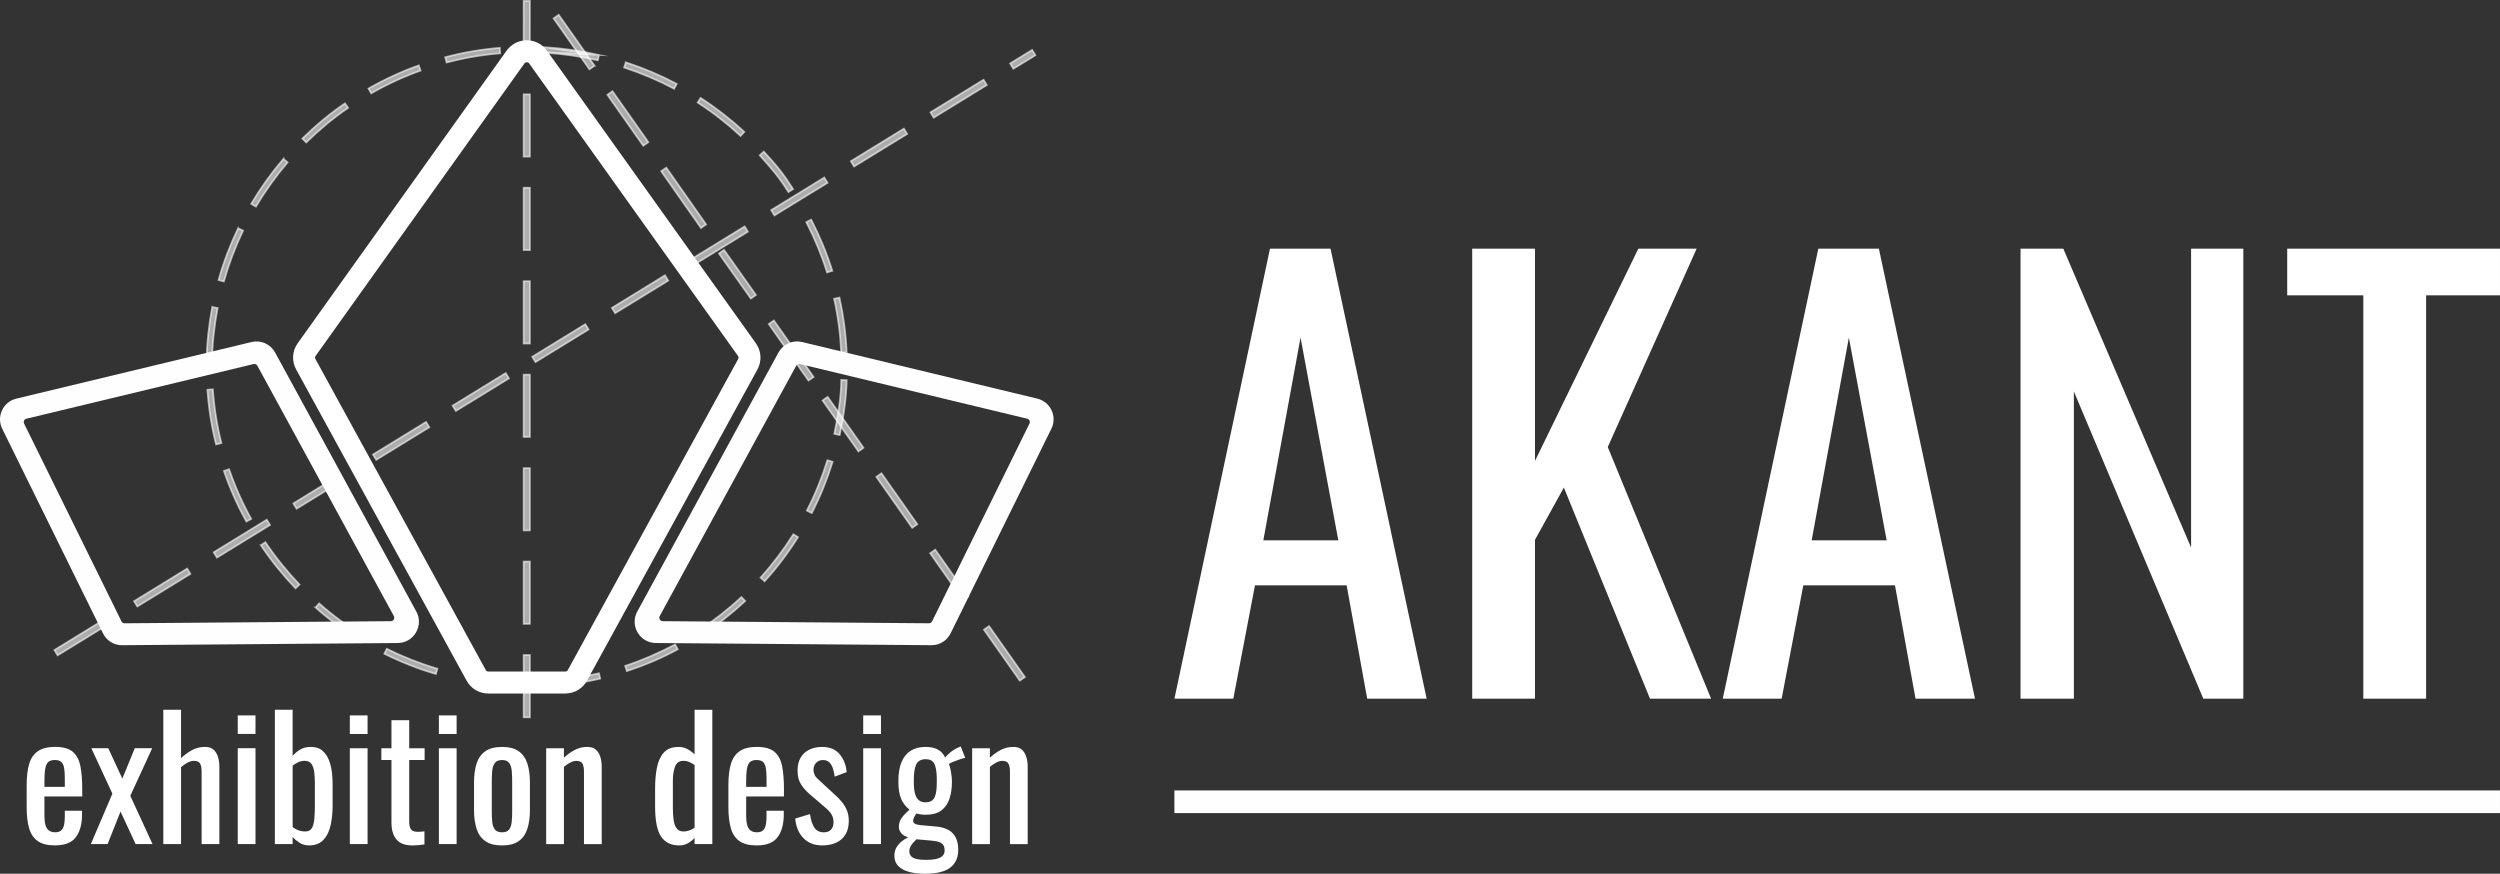
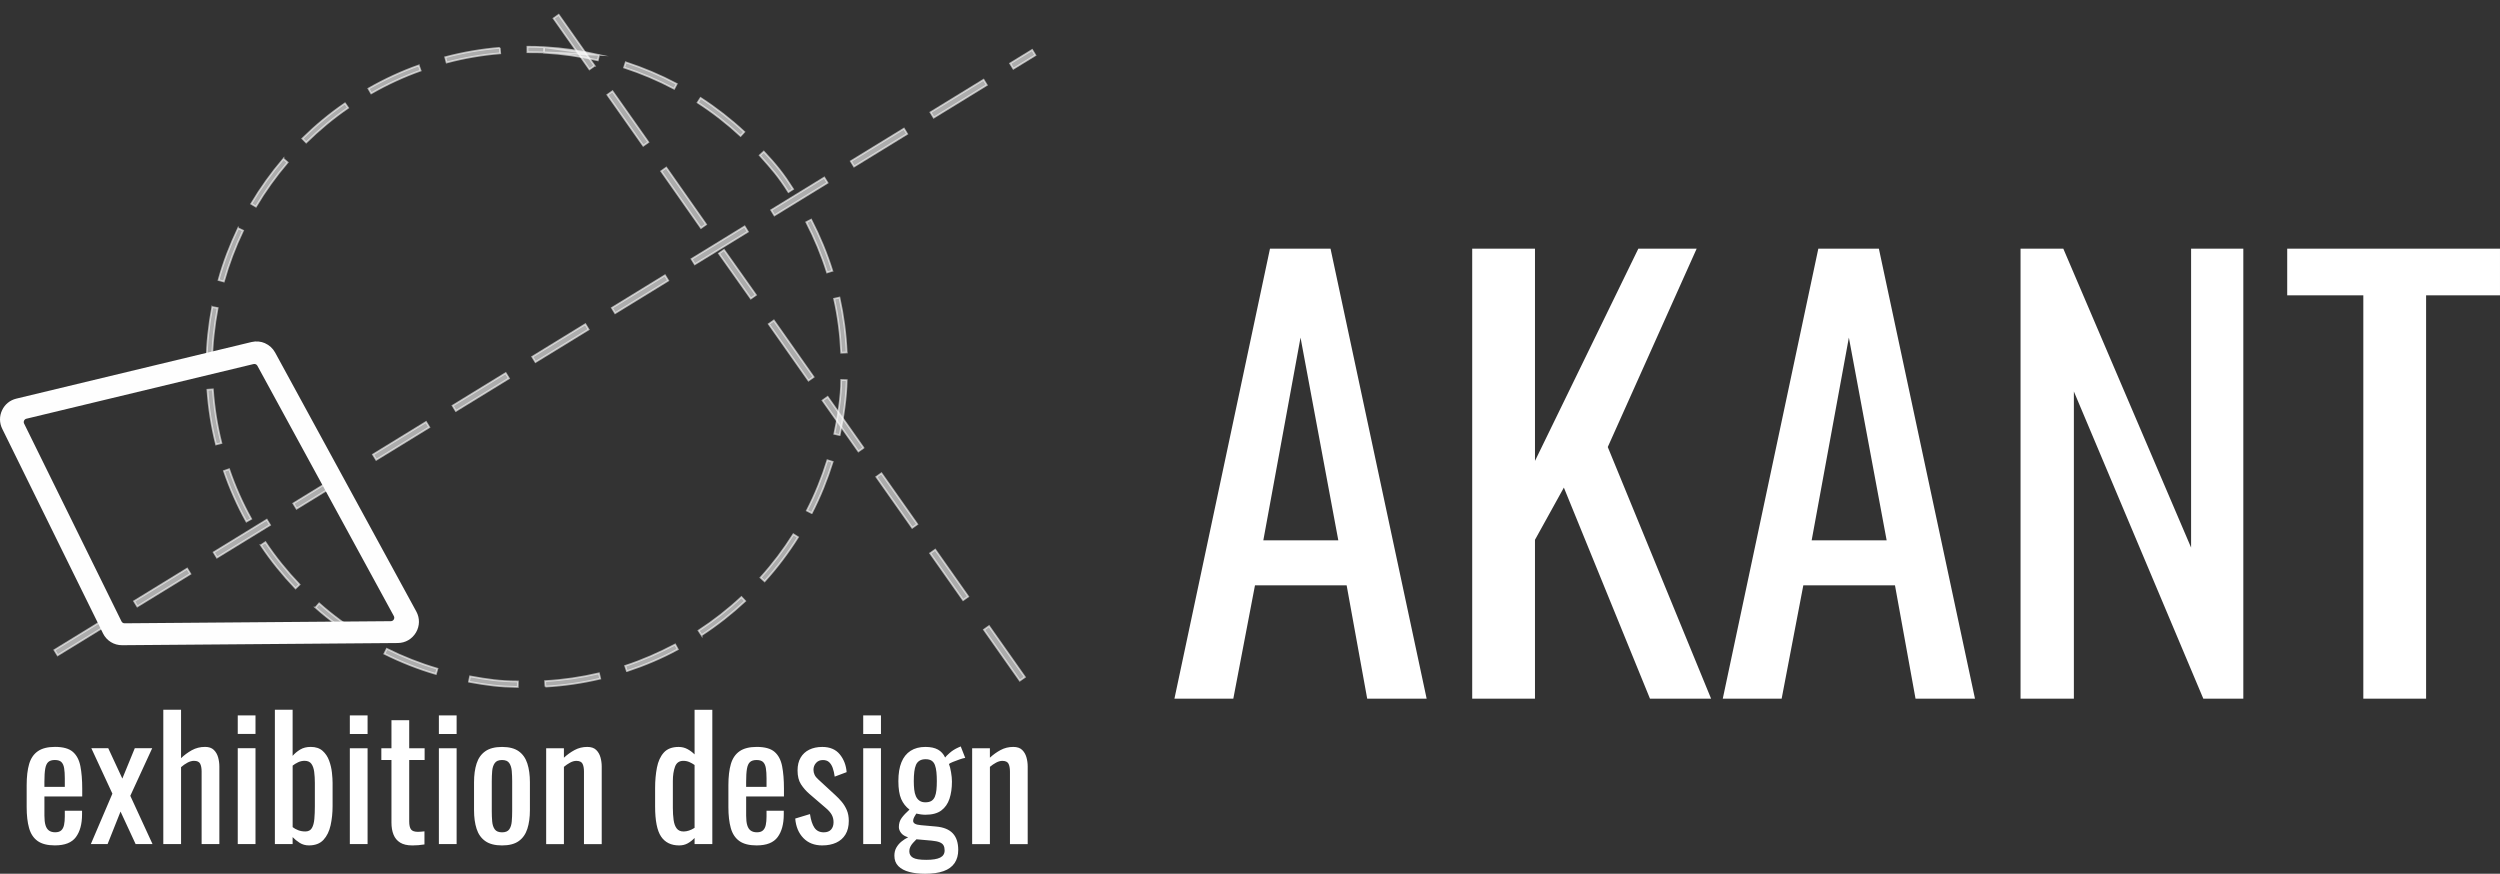
<svg xmlns="http://www.w3.org/2000/svg" xml:space="preserve" width="60.698mm" height="21.214mm" version="1.1" style="shape-rendering:geometricPrecision; text-rendering:geometricPrecision; image-rendering:optimizeQuality; fill-rule:evenodd; clip-rule:evenodd" viewBox="0 0 2449.62 856.14">
  <rect x="0" y="0" width="2449.62" height="856.14" fill="#333333" stroke="none" />
  <defs>
    <style type="text/css">
   
    .str0 {stroke:white;stroke-width:1.71;stroke-miterlimit:22.926;stroke-opacity:0.6}
    .fil4 {fill:#FEFEFE}
    .fil3 {fill:#FEFEFE;fill-rule:nonzero}
    .fil2 {fill:white;fill-rule:nonzero}
    .fil1 {fill:#FEFEFE;fill-rule:nonzero;fill-opacity:0.6}
    .fil0 {fill:white;fill-rule:nonzero;fill-opacity:0.6}
   
  </style>
  </defs>
  <g id="Слой_x0020_1">
    <g id="_2496039767296">
-       <path class="fil0 str0" d="M586.97 53.82c-17.92,-4.04 -35.36,-6.52 -53.7,-7.58l-0.29 5.38c18.03,1.04 35.18,3.47 52.79,7.45l1.2 -5.25 -53.7 -7.58c-5.49,-0.29 -10.99,-0.47 -16.48,-0.47l0.01 5.39c23.14,-0.11 47.22,1.72 70.17,2.66zm-97.29 -6.96c-17.93,1.47 -36.07,4.58 -53.46,9.19l1.38 5.21c17.1,-4.53 34.9,-7.59 52.53,-9.03l-0.45 -5.36zm-79.38 17.24c-16.79,5.9 -33.84,13.85 -49.28,22.69l2.69 4.67c15.1,-8.68 31.98,-16.51 48.41,-22.29l-1.82 -5.06zm-72.25 37.13c-14.77,10.09 -29.07,22 -41.81,34.55l3.78 3.83c12.62,-12.37 26.51,-23.98 41.1,-33.95l-3.07 -4.43zm-60.35 54.39c-11.87,13.95 -22.2,28.35 -31.58,44.08l4.63 2.74c9.23,-15.46 19.38,-29.62 31.06,-43.34l-4.11 -3.48zm-44.41 68.02c-7.75,16.29 -14.36,33.34 -19.15,50.75l5.19 1.43c4.92,-17.35 11.08,-33.59 18.83,-49.87l-4.87 -2.3zm-25.35 77.18c-3.25,17.46 -5.4,36.2 -5.47,53.96l5.38 0.06c-0.06,-17.15 2.24,-36.18 5.38,-53.05l-5.29 -0.97zm-4.73 81.08c1.22,17.83 4.08,36.24 8.49,53.57l5.22 -1.32c-4.31,-17.14 -7.13,-35.02 -8.34,-52.65l-5.37 0.39zm16.19 79.6c5.79,16.94 13.31,33.94 22.04,49.57l4.7 -2.63c-8.56,-15.28 -15.98,-32.12 -21.65,-48.7l-5.09 1.76zm36.18 72.73c9.98,14.99 21.57,29.24 34,42.27l3.88 -3.74c-12.2,-12.75 -23.63,-26.85 -33.41,-41.54l-4.46 3.01zm53.59 61.04c13.34,11.93 28.43,22.81 43.67,32.17l2.8 -4.6c-14.96,-9.17 -29.83,-19.93 -42.92,-31.62l-3.55 4.05zm67.42 45.3c16.02,7.97 33.31,14.86 50.5,19.83l1.5 -5.17c-17.04,-5.02 -33.69,-11.57 -49.6,-19.48l-2.4 4.82zm82.9 27.45c18.07,3.26 29.4,4.79 47.83,5.09l0.12 -5.38c-17.68,-0.1 -29.53,-1.85 -46.88,-4.99l-1.07 5.28zm74.96 4.71c17.89,-0.97 36.25,-3.63 53.68,-7.78l-1.26 -5.23c-17.2,4.06 -35.11,6.68 -52.75,7.64l0.33 5.38zm79.81 -15.14c16.72,-5.49 34.44,-12.88 49.85,-21.38l-2.57 -4.73c-16.07,8.39 -31.74,15.34 -48.99,21l1.7 5.11zm73.2 -35.22c15.17,-9.9 29.46,-21.09 42.71,-33.44l-3.69 -3.92c-12.96,12.12 -27.12,23.17 -41.98,32.87l2.96 4.5zm61.74 -52.79c12.11,-13.36 23.14,-27.98 32.74,-43.25l-4.57 -2.85c-9.39,14.97 -20.31,29.4 -32.17,42.5l4 3.6zm46.18 -66.83c8.33,-16.15 15.05,-32.88 20.5,-50.22l-5.15 -1.59c-5.31,17 -11.97,33.52 -20.14,49.36l4.79 2.45zm27.39 -76.47c3.62,-16.85 6.55,-36.6 6.87,-53.82l-5.38 -0.19c0.12,15.61 -3.45,37.47 -6.76,52.87l5.26 1.14zm6.84 -80.95c-0.77,-18.05 -3.17,-36.14 -7.07,-53.78l-5.26 1.19c3.88,17.17 6.19,35.26 6.95,52.85l5.38 -0.25zm-14.08 -80.01c-5.43,-17.33 -12.4,-33.98 -20.71,-50.12l-4.78 2.48c8.18,15.88 15.02,32.23 20.36,49.27l5.13 -1.63zm-38.42 -80.04c-9.34,-14.75 -16.78,-24.02 -28.72,-36.75l-3.97 3.64c12.02,13.41 18.51,20.79 28.16,36.01l4.53 -2.9zm-47.82 -56.04c-13.27,-12.32 -27.62,-23.46 -42.81,-33.3l-2.91 4.53c14.9,9.62 29.08,20.67 42.08,32.73l3.64 -3.96zm-66.21 -47.06c-16.24,-8.57 -32.5,-15.4 -49.94,-21.16l-1.65 5.12c17.1,5.62 33.17,12.39 49.08,20.8l2.51 -4.76z" />
-       <path class="fil0 str0" d="M519.15 59.37l-6.1 0 0.07 -58.52 6.11 0 -0.07 58.52zm0.07 643.49l-6.11 0 0 -61.04 6.11 0 0 61.04zm0 -91.57l-6.11 0 0 -61.04 6.11 0 0 61.04zm0 -91.57l-6.11 0 0 -61.04 6.11 0 0 61.04zm0 -91.57l-6.11 0 0 -61.04 6.11 0 0 61.04zm0 -91.57l-6.11 0 0 -61.04 6.11 0 0 61.04zm0 -91.56l-6.11 0 0 -61.04 6.11 0 0 61.04zm0 -91.57l-6.11 0 0 -61.04 6.11 0 0 61.04z" />
+       <path class="fil0 str0" d="M586.97 53.82c-17.92,-4.04 -35.36,-6.52 -53.7,-7.58l-0.29 5.38c18.03,1.04 35.18,3.47 52.79,7.45l1.2 -5.25 -53.7 -7.58c-5.49,-0.29 -10.99,-0.47 -16.48,-0.47l0.01 5.39c23.14,-0.11 47.22,1.72 70.17,2.66zm-97.29 -6.96c-17.93,1.47 -36.07,4.58 -53.46,9.19l1.38 5.21c17.1,-4.53 34.9,-7.59 52.53,-9.03l-0.45 -5.36m-79.38 17.24c-16.79,5.9 -33.84,13.85 -49.28,22.69l2.69 4.67c15.1,-8.68 31.98,-16.51 48.41,-22.29l-1.82 -5.06zm-72.25 37.13c-14.77,10.09 -29.07,22 -41.81,34.55l3.78 3.83c12.62,-12.37 26.51,-23.98 41.1,-33.95l-3.07 -4.43zm-60.35 54.39c-11.87,13.95 -22.2,28.35 -31.58,44.08l4.63 2.74c9.23,-15.46 19.38,-29.62 31.06,-43.34l-4.11 -3.48zm-44.41 68.02c-7.75,16.29 -14.36,33.34 -19.15,50.75l5.19 1.43c4.92,-17.35 11.08,-33.59 18.83,-49.87l-4.87 -2.3zm-25.35 77.18c-3.25,17.46 -5.4,36.2 -5.47,53.96l5.38 0.06c-0.06,-17.15 2.24,-36.18 5.38,-53.05l-5.29 -0.97zm-4.73 81.08c1.22,17.83 4.08,36.24 8.49,53.57l5.22 -1.32c-4.31,-17.14 -7.13,-35.02 -8.34,-52.65l-5.37 0.39zm16.19 79.6c5.79,16.94 13.31,33.94 22.04,49.57l4.7 -2.63c-8.56,-15.28 -15.98,-32.12 -21.65,-48.7l-5.09 1.76zm36.18 72.73c9.98,14.99 21.57,29.24 34,42.27l3.88 -3.74c-12.2,-12.75 -23.63,-26.85 -33.41,-41.54l-4.46 3.01zm53.59 61.04c13.34,11.93 28.43,22.81 43.67,32.17l2.8 -4.6c-14.96,-9.17 -29.83,-19.93 -42.92,-31.62l-3.55 4.05zm67.42 45.3c16.02,7.97 33.31,14.86 50.5,19.83l1.5 -5.17c-17.04,-5.02 -33.69,-11.57 -49.6,-19.48l-2.4 4.82zm82.9 27.45c18.07,3.26 29.4,4.79 47.83,5.09l0.12 -5.38c-17.68,-0.1 -29.53,-1.85 -46.88,-4.99l-1.07 5.28zm74.96 4.71c17.89,-0.97 36.25,-3.63 53.68,-7.78l-1.26 -5.23c-17.2,4.06 -35.11,6.68 -52.75,7.64l0.33 5.38zm79.81 -15.14c16.72,-5.49 34.44,-12.88 49.85,-21.38l-2.57 -4.73c-16.07,8.39 -31.74,15.34 -48.99,21l1.7 5.11zm73.2 -35.22c15.17,-9.9 29.46,-21.09 42.71,-33.44l-3.69 -3.92c-12.96,12.12 -27.12,23.17 -41.98,32.87l2.96 4.5zm61.74 -52.79c12.11,-13.36 23.14,-27.98 32.74,-43.25l-4.57 -2.85c-9.39,14.97 -20.31,29.4 -32.17,42.5l4 3.6zm46.18 -66.83c8.33,-16.15 15.05,-32.88 20.5,-50.22l-5.15 -1.59c-5.31,17 -11.97,33.52 -20.14,49.36l4.79 2.45zm27.39 -76.47c3.62,-16.85 6.55,-36.6 6.87,-53.82l-5.38 -0.19c0.12,15.61 -3.45,37.47 -6.76,52.87l5.26 1.14zm6.84 -80.95c-0.77,-18.05 -3.17,-36.14 -7.07,-53.78l-5.26 1.19c3.88,17.17 6.19,35.26 6.95,52.85l5.38 -0.25zm-14.08 -80.01c-5.43,-17.33 -12.4,-33.98 -20.71,-50.12l-4.78 2.48c8.18,15.88 15.02,32.23 20.36,49.27l5.13 -1.63zm-38.42 -80.04c-9.34,-14.75 -16.78,-24.02 -28.72,-36.75l-3.97 3.64c12.02,13.41 18.51,20.79 28.16,36.01l4.53 -2.9zm-47.82 -56.04c-13.27,-12.32 -27.62,-23.46 -42.81,-33.3l-2.91 4.53c14.9,9.62 29.08,20.67 42.08,32.73l3.64 -3.96zm-66.21 -47.06c-16.24,-8.57 -32.5,-15.4 -49.94,-21.16l-1.65 5.12c17.1,5.62 33.17,12.39 49.08,20.8l2.51 -4.76z" />
      <path class="fil0 str0" d="M105.31 605.01l3.19 5.2 -52.02 31.93 -3.19 -5.2 52.02 -31.93zm906.04 -556.09l-21.6 13.25 3.19 5.2 21.6 -13.25 -3.19 -5.2zm-47.61 29.22l3.19 5.2 -52.02 31.93 -3.19 -5.2 52.02 -31.93zm-78.04 47.9l3.19 5.2 -52.03 31.93 -3.19 -5.2 52.03 -31.93zm-78.04 47.9l3.19 5.2 -52.03 31.93 -3.19 -5.2 52.03 -31.93zm-78.04 47.9l3.19 5.2 -52.02 31.93 -3.2 -5.2 52.03 -31.93zm-78.04 47.9l3.19 5.2 -52.03 31.93 -3.19 -5.2 52.03 -31.93zm-78.04 47.9l3.19 5.2 -52.03 31.93 -3.19 -5.2 52.03 -31.93zm-78.04 47.9l3.19 5.2 -52.03 31.93 -3.19 -5.2 52.03 -31.93zm-78.04 47.9l3.19 5.2 -52.02 31.93 -3.19 -5.2 52.02 -31.93zm-85 52.17l3.19 5.2 -45.05 27.66 -3.19 -5.2 45.05 -27.66zm-71.06 43.62l3.19 5.2 -52.02 31.93 -3.19 -5.2 52.02 -31.93zm-78.03 47.9l3.19 5.2 -52.02 31.93 -3.19 -5.2 52.02 -31.93z" />
      <path class="fil1 str0" d="M582.57 64.41l-4.99 3.52 -35.14 -49.91 5 -3.52 35.14 49.91zm421.68 598.99l-4.99 3.52 -35.14 -49.92 4.99 -3.52 35.14 49.92zm-55.55 -78.91l-4.99 3.52 -32.31 -45.89 4.99 -3.52 32.31 45.89zm-49.88 -70.84l-4.99 3.52 -35.14 -49.91 4.99 -3.52 35.14 49.91zm-52.71 -74.87l-4.99 3.52 -35.14 -49.92 4.99 -3.52 35.14 49.91zm-48.91 -69.4l-5 3.52 -38.94 -55.39 5 -3.52 38.94 55.39zm-56.51 -80.35l-4.99 3.52 -31.26 -44.19 4.99 -3.52 31.26 44.19zm-48.83 -69.15l-5 3.52 -39.01 -55.64 5 -3.52 39.01 55.64zm-56.58 -80.59l-4.99 3.52 -35.14 -49.91 4.99 -3.52 35.14 49.91z" />
-       <path class="fil2" d="M536.01 49.75l204.57 286.52c2.75,3.86 4.28,8.22 4.54,12.7 0.26,4.48 -0.73,9.01 -3.01,13.16l-166.91 304.72c-2.17,3.96 -5.24,7.11 -8.94,9.31 -3.71,2.19 -7.95,3.37 -12.44,3.37l-75.31 0c-4.5,0 -8.74,-1.18 -12.44,-3.37 -3.68,-2.18 -6.76,-5.36 -8.94,-9.35l-166.9 -304.69c-2.3,-4.15 -3.29,-8.67 -3.03,-13.16 0.26,-4.48 1.79,-8.84 4.54,-12.7l204.57 -286.52c2.32,-3.24 5.26,-5.79 8.68,-7.55 3.42,-1.78 7.2,-2.71 11.17,-2.71 3.94,0 7.7,0.93 11.13,2.69l0.04 0c3.39,1.74 6.32,4.29 8.66,7.57zm187.08 298.96l-204.57 -286.52c-0.3,-0.42 -0.64,-0.73 -1,-0.92 -0.31,-0.17 -0.76,-0.25 -1.34,-0.25 -0.57,0 -1.03,0.08 -1.34,0.25l-0.04 0c-0.32,0.17 -0.65,0.48 -0.97,0.92l-204.57 286.52c-0.36,0.5 -0.56,1.03 -0.59,1.52 -0.03,0.48 0.11,1.02 0.4,1.55l166.92 304.77c0.27,0.49 0.62,0.87 1.03,1.11 0.38,0.22 0.89,0.34 1.51,0.34l75.31 0c0.62,0 1.14,-0.13 1.51,-0.34 0.38,-0.23 0.74,-0.62 1.03,-1.15l166.91 -304.73c0.29,-0.54 0.43,-1.08 0.4,-1.55 -0.02,-0.49 -0.23,-1.01 -0.59,-1.52z" />
      <path class="fil3" d="M23.63 415.07l95.41 193.77c0.59,1.19 1.74,1.9 3.07,1.89l260.85 -2.07c1.23,-0.01 2.28,-0.61 2.89,-1.67 0.63,-1.06 0.64,-2.26 0.06,-3.34l-133.71 -245.26c-0.74,-1.36 -2.26,-2.03 -3.77,-1.67l-222.55 53.56c-1.04,0.25 -1.82,0.89 -2.28,1.86 -0.45,0.96 -0.44,1.98 0.03,2.94zm77.26 205.48l-98.71 -200.43c-1.42,-2.88 -2.15,-5.94 -2.18,-9.05 -0.03,-3.08 0.64,-6.12 2.01,-9.04 1.37,-2.94 3.3,-5.41 5.7,-7.37 2.38,-1.94 5.19,-3.32 8.35,-4.08l230.35 -55.43c4.62,-1.11 9.27,-0.64 13.31,1.15l0 0.04c4.11,1.82 7.61,4.95 9.88,9.12l138.33 253.74c1.78,3.26 2.64,6.78 2.57,10.32 -0.06,3.55 -1.03,7.04 -2.91,10.24 -1.88,3.19 -4.46,5.74 -7.54,7.53 -3.05,1.79 -6.57,2.74 -10.3,2.78l-270.03 2.14c-4.03,0.03 -7.83,-1.06 -11.11,-3.08 -3.26,-2.01 -5.94,-4.94 -7.73,-8.57z" />
-       <path class="fil3" d="M1030.17 420.11l-98.69 200.44c-1.81,3.63 -4.49,6.55 -7.75,8.56 -3.27,2.02 -7.08,3.11 -11.11,3.08l-270.02 -2.14c-3.74,-0.03 -7.25,-0.99 -10.31,-2.76 -3.07,-1.8 -5.65,-4.36 -7.52,-7.55 -1.88,-3.2 -2.86,-6.69 -2.91,-10.24 -0.06,-3.54 0.8,-7.06 2.58,-10.32l138.33 -253.74c2.27,-4.16 5.77,-7.29 9.88,-9.12l0 -0.04c4.05,-1.79 8.69,-2.26 13.32,-1.15l230.35 55.43c3.16,0.76 5.97,2.14 8.35,4.08 2.39,1.95 4.32,4.43 5.69,7.37 1.36,2.91 2.03,5.96 2.01,9.04 -0.02,3.12 -0.75,6.17 -2.18,9.05zm-116.86 188.72l95.41 -193.77c0.47,-0.96 0.48,-1.97 0.03,-2.94 -0.45,-0.96 -1.24,-1.61 -2.28,-1.86l-222.56 -53.56c-1.51,-0.36 -3.03,0.31 -3.77,1.67l-133.71 245.26c-0.59,1.08 -0.57,2.28 0.06,3.34 0.62,1.06 1.67,1.66 2.9,1.67l260.85 2.07c1.33,0.01 2.48,-0.7 3.07,-1.89z" />
-       <rect class="fil4" x="1150.74" y="774.5" width="1298.86" height="22.21" />
      <path class="fil2" d="M1150.76 684.61l93.63 -440.93 59.33 0 94.18 440.93 -58.25 0 -20.14 -111.05 -89.82 0 -21.23 111.05 -57.7 0zm87.1 -155.14l73.49 0 -37.02 -198.69 -36.47 198.69zm204.68 155.14l0 -440.93 61.51 0 0 207.95 101.26 -207.95 57.15 0 -87.09 194.34 101.25 246.59 -59.88 0 -84.38 -206.85 -28.31 51.17 0 155.69 -61.51 0zm245.51 0l93.63 -440.93 59.34 0 94.17 440.93 -58.25 0 -20.14 -111.05 -89.82 0 -21.23 111.05 -57.7 0zm87.1 -155.14l73.49 0 -37.02 -198.69 -36.47 198.69zm204.68 155.14l0 -440.93 41.91 0 125.2 292.87 0 -292.87 51.17 0 0 440.93 -39.19 0 -126.84 -301.03 0 301.03 -52.26 0zm335.87 0l0 -395.21 -74.58 0 0 -45.73 208.49 0 0 45.73 -72.4 0 0 395.21 -61.51 0z" />
      <path class="fil2" d="M53.92 828.36c-7.37,0 -13.05,-1.44 -17.06,-4.31 -4.01,-2.87 -6.8,-7.09 -8.37,-12.68 -1.57,-5.58 -2.36,-12.43 -2.36,-20.55l0 -21.45c0,-8.34 0.82,-15.27 2.44,-20.8 1.62,-5.52 4.47,-9.69 8.53,-12.51 4.06,-2.82 9.67,-4.23 16.82,-4.23 7.91,0 13.73,1.63 17.47,4.88 3.74,3.25 6.2,7.93 7.39,14.06 1.19,6.12 1.79,13.46 1.79,22.01l0 7.64 -37.04 0 0 18.85c0,3.79 0.35,6.88 1.05,9.26 0.7,2.38 1.84,4.14 3.41,5.28 1.57,1.13 3.6,1.7 6.09,1.7 2.6,0 4.58,-0.62 5.93,-1.87 1.35,-1.24 2.28,-3.03 2.76,-5.36 0.49,-2.33 0.73,-5.06 0.73,-8.21l0 -5.69 16.9 0 0 3.58c0,9.42 -2,16.85 -6.01,22.26 -4.01,5.42 -10.83,8.13 -20.47,8.13zm-10.4 -57.36l19.98 0 0 -8.45c0,-3.9 -0.21,-7.18 -0.65,-9.83 -0.43,-2.66 -1.33,-4.66 -2.68,-6.01 -1.35,-1.35 -3.49,-2.03 -6.42,-2.03 -2.82,0 -4.96,0.65 -6.42,1.95 -1.46,1.3 -2.47,3.49 -3.01,6.58 -0.54,3.08 -0.81,7.34 -0.81,12.75l0 5.04zm45.49 56.05l21.12 -49.39 -20.63 -44.52 16.57 0 13.81 29.74 12.19 -29.74 17.06 0 -21.45 46.63 21.77 47.28 -16.57 0 -14.78 -31.85 -12.67 31.85 -16.41 0zm71 0l0 -131.6 17.39 0 0 47.44c3.14,-3.03 6.66,-5.63 10.56,-7.8 3.9,-2.16 8.23,-3.25 13,-3.25 3.68,0 6.53,0.98 8.53,2.93 2.01,1.95 3.41,4.39 4.23,7.31 0.81,2.93 1.22,5.9 1.22,8.94l0 76.04 -17.38 0 0 -71c0,-3.36 -0.49,-5.96 -1.46,-7.8 -0.97,-1.84 -2.98,-2.76 -6.01,-2.76 -2.06,0 -4.2,0.6 -6.42,1.79 -2.22,1.19 -4.31,2.65 -6.26,4.39l0 75.39 -17.39 0zm72.95 0l0 -93.91 17.39 0 0 93.91 -17.39 0zm0 -107.88l0 -18.2 17.39 0 0 18.2 -17.39 0zm69.7 109.19c-3.36,0 -6.36,-0.84 -9.02,-2.52 -2.65,-1.68 -4.96,-3.55 -6.91,-5.61l0 6.82 -17.39 0 0 -131.6 17.39 0 0 45.17c2.06,-2.38 4.52,-4.44 7.39,-6.17 2.87,-1.74 6.31,-2.6 10.32,-2.6 4.88,0 8.75,1.28 11.62,3.82 2.87,2.54 5.01,5.74 6.42,9.58 1.41,3.85 2.33,7.74 2.76,11.7 0.44,3.95 0.65,7.34 0.65,10.15l0 22.75c0,6.61 -0.65,12.86 -1.95,18.77 -1.3,5.9 -3.63,10.67 -6.99,14.3 -3.36,3.63 -8.12,5.44 -14.3,5.44zm-3.57 -13.65c3.03,0 5.2,-1.11 6.5,-3.33 1.3,-2.22 2.11,-5.22 2.44,-9.02 0.33,-3.79 0.49,-7.96 0.49,-12.51l0 -22.75c0,-3.9 -0.22,-7.5 -0.65,-10.81 -0.43,-3.3 -1.36,-5.93 -2.76,-7.88 -1.4,-1.95 -3.63,-2.93 -6.66,-2.93 -2.28,0 -4.42,0.49 -6.42,1.46 -2.01,0.97 -3.77,2.05 -5.28,3.25l0 60.28c1.52,1.19 3.33,2.19 5.44,3.01 2.11,0.81 4.41,1.22 6.91,1.22zm43.7 12.35l0 -93.91 17.39 0 0 93.91 -17.39 0zm0 -107.88l0 -18.2 17.39 0 0 18.2 -17.39 0zm61.09 109.19c-4.88,0 -8.8,-0.92 -11.78,-2.76 -2.98,-1.84 -5.15,-4.44 -6.5,-7.8 -1.36,-3.36 -2.03,-7.31 -2.03,-11.86l0 -61.25 -9.91 0 0 -11.54 9.91 0 0 -27.46 17.39 0 0 27.46 15.11 0 0 11.54 -15.11 0 0 60.12c0,3.68 0.6,6.31 1.79,7.88 1.19,1.57 3.47,2.36 6.82,2.36 0.87,0 1.87,-0.05 3.01,-0.16 1.14,-0.11 2.25,-0.22 3.33,-0.33l0 12.84c-2.17,0.32 -4.17,0.57 -6.01,0.73 -1.84,0.16 -3.84,0.25 -6.01,0.25zm26.16 -1.3l0 -93.91 17.38 0 0 93.91 -17.38 0zm0 -107.88l0 -18.2 17.38 0 0 18.2 -17.38 0zm61.9 109.19c-6.93,0 -12.4,-1.41 -16.41,-4.23 -4.01,-2.82 -6.85,-6.82 -8.53,-12.02 -1.68,-5.2 -2.52,-11.32 -2.52,-18.36l0 -27.29c0,-7.04 0.84,-13.16 2.52,-18.36 1.68,-5.2 4.52,-9.21 8.53,-12.02 4.01,-2.82 9.48,-4.23 16.41,-4.23 6.93,0 12.38,1.41 16.33,4.23 3.96,2.82 6.77,6.82 8.45,12.02 1.68,5.2 2.52,11.32 2.52,18.36l0 27.29c0,7.04 -0.84,13.16 -2.52,18.36 -1.68,5.2 -4.5,9.21 -8.45,12.02 -3.95,2.82 -9.4,4.23 -16.33,4.23zm0 -12.84c3.36,0 5.71,-0.98 7.07,-2.93 1.36,-1.95 2.17,-4.52 2.44,-7.72 0.27,-3.2 0.41,-6.53 0.41,-9.99l0 -29.41c0,-3.58 -0.14,-6.93 -0.41,-10.07 -0.27,-3.14 -1.08,-5.71 -2.44,-7.72 -1.35,-2.01 -3.71,-3.01 -7.07,-3.01 -3.36,0 -5.74,1 -7.15,3.01 -1.41,2 -2.25,4.57 -2.52,7.72 -0.27,3.14 -0.4,6.5 -0.4,10.07l0 29.41c0,3.47 0.13,6.8 0.4,9.99 0.27,3.2 1.11,5.77 2.52,7.72 1.4,1.95 3.79,2.93 7.15,2.93zm43.22 11.53l0 -93.91 17.39 0 0 9.26c3.14,-2.92 6.61,-5.42 10.4,-7.47 3.79,-2.06 7.96,-3.09 12.51,-3.09 3.79,0 6.69,0.98 8.69,2.93 2.01,1.95 3.41,4.39 4.23,7.31 0.81,2.93 1.22,5.9 1.22,8.94l0 76.04 -17.39 0 0 -71c0,-3.36 -0.49,-5.96 -1.46,-7.8 -0.97,-1.84 -2.98,-2.76 -6.01,-2.76 -1.95,0 -3.98,0.57 -6.09,1.71 -2.11,1.13 -4.14,2.52 -6.09,4.14l0 75.71 -17.39 0zm130.31 1.3c-7.91,0 -13.81,-2.9 -17.71,-8.69 -3.9,-5.8 -5.85,-15.63 -5.85,-29.49l0 -18.19c0,-7.15 0.6,-13.79 1.79,-19.9 1.19,-6.12 3.44,-11.03 6.74,-14.71 3.31,-3.68 8.15,-5.52 14.54,-5.52 3.14,0 6.01,0.71 8.61,2.11 2.6,1.41 4.93,3.14 6.99,5.2l0 -43.71 17.39 0 0 131.6 -17.39 0 0 -6.01c-2.06,2.17 -4.31,3.93 -6.74,5.28 -2.44,1.36 -5.23,2.03 -8.37,2.03zm4.39 -13.65c1.63,0 3.36,-0.3 5.2,-0.89 1.84,-0.6 3.68,-1.49 5.52,-2.68l0 -61.58c-1.52,-1.09 -3.2,-2.03 -5.04,-2.85 -1.84,-0.81 -3.85,-1.22 -6.01,-1.22 -4.01,0 -6.72,1.92 -8.12,5.77 -1.41,3.85 -2.11,8.48 -2.11,13.89l0 26.49c0,4.33 0.24,8.26 0.73,11.78 0.49,3.52 1.49,6.28 3.01,8.29 1.52,2.01 3.79,3.01 6.82,3.01zm71.65 13.65c-7.37,0 -13.05,-1.44 -17.06,-4.31 -4.01,-2.87 -6.8,-7.09 -8.37,-12.68 -1.57,-5.58 -2.36,-12.43 -2.36,-20.55l0 -21.45c0,-8.34 0.81,-15.27 2.44,-20.8 1.62,-5.52 4.47,-9.69 8.53,-12.51 4.06,-2.82 9.67,-4.23 16.82,-4.23 7.91,0 13.73,1.63 17.47,4.88 3.74,3.25 6.2,7.93 7.39,14.06 1.19,6.12 1.79,13.46 1.79,22.01l0 7.64 -37.04 0 0 18.85c0,3.79 0.35,6.88 1.05,9.26 0.71,2.38 1.84,4.14 3.41,5.28 1.57,1.13 3.6,1.7 6.09,1.7 2.6,0 4.58,-0.62 5.93,-1.87 1.35,-1.24 2.28,-3.03 2.76,-5.36 0.49,-2.33 0.73,-5.06 0.73,-8.21l0 -5.69 16.89 0 0 3.58c0,9.42 -2,16.85 -6.01,22.26 -4.01,5.42 -10.83,8.13 -20.47,8.13zm-10.4 -57.36l19.98 0 0 -8.45c0,-3.9 -0.22,-7.18 -0.65,-9.83 -0.43,-2.66 -1.32,-4.66 -2.68,-6.01 -1.35,-1.35 -3.49,-2.03 -6.42,-2.03 -2.82,0 -4.96,0.65 -6.42,1.95 -1.46,1.3 -2.47,3.49 -3.01,6.58 -0.54,3.08 -0.81,7.34 -0.81,12.75l0 5.04zm74.58 57.36c-7.69,0 -13.87,-2.41 -18.52,-7.23 -4.66,-4.82 -7.31,-11.18 -7.96,-19.09l14.46 -4.39c0.87,5.96 2.33,10.43 4.39,13.41 2.06,2.98 5.09,4.47 9.1,4.47 3.14,0 5.52,-0.89 7.15,-2.68 1.62,-1.79 2.44,-4.2 2.44,-7.23 0,-2.71 -0.6,-5.15 -1.79,-7.31 -1.19,-2.17 -3.14,-4.39 -5.85,-6.66l-16.08 -13.81c-3.25,-2.82 -5.98,-5.96 -8.21,-9.42 -2.22,-3.47 -3.33,-7.96 -3.33,-13.49 0,-4.98 1,-9.18 3.01,-12.59 2.01,-3.41 4.82,-6.01 8.45,-7.8 3.63,-1.78 7.88,-2.68 12.75,-2.68 7.47,0 13.19,2.41 17.14,7.23 3.96,4.82 6.2,10.64 6.74,17.47l-11.7 4.39c-0.43,-3.25 -1.08,-6.09 -1.95,-8.53 -0.87,-2.44 -2.06,-4.33 -3.58,-5.69 -1.51,-1.35 -3.52,-2.03 -6.01,-2.03 -2.82,0 -5.06,0.95 -6.74,2.84 -1.68,1.9 -2.52,4.14 -2.52,6.74 0,1.63 0.35,3.22 1.06,4.79 0.7,1.57 1.92,3.12 3.66,4.63l16.57 15.27c2.28,2.06 4.42,4.28 6.42,6.66 2,2.39 3.65,5.09 4.95,8.12 1.3,3.03 1.95,6.55 1.95,10.56 0,5.31 -1.08,9.75 -3.25,13.32 -2.17,3.58 -5.2,6.26 -9.1,8.04 -3.9,1.79 -8.45,2.68 -13.65,2.68zm40.13 -1.3l0 -93.91 17.39 0 0 93.91 -17.39 0zm0 -107.88l0 -18.2 17.39 0 0 18.2 -17.39 0zm60.44 136.97c-5.63,0 -10.73,-0.6 -15.28,-1.79 -4.55,-1.19 -8.12,-3.09 -10.72,-5.69 -2.6,-2.6 -3.9,-6.01 -3.9,-10.23 0,-3.03 0.65,-5.69 1.95,-7.96 1.3,-2.28 2.98,-4.25 5.04,-5.93 2.06,-1.68 4.23,-3.06 6.5,-4.14 -3.03,-0.87 -5.31,-2.25 -6.82,-4.14 -1.51,-1.9 -2.27,-3.87 -2.27,-5.93 0,-3.47 0.92,-6.45 2.76,-8.94 1.84,-2.49 4.39,-5.2 7.64,-8.12 -3.58,-2.71 -6.28,-6.17 -8.13,-10.4 -1.84,-4.23 -2.76,-10.07 -2.76,-17.55 0,-7.37 1,-13.51 3.01,-18.44 2,-4.93 4.98,-8.66 8.94,-11.21 3.96,-2.55 8.8,-3.82 14.54,-3.82 5.09,0 9.18,0.87 12.27,2.6 3.09,1.73 5.44,4.33 7.07,7.8 0.54,-0.87 2.01,-2.36 4.39,-4.47 2.39,-2.11 5.15,-3.87 8.29,-5.28l2.6 -1.14 4.39 11.21c-1.41,0.22 -3.28,0.73 -5.61,1.55 -2.33,0.81 -4.5,1.63 -6.5,2.44 -2,0.81 -3.27,1.49 -3.82,2.03 0.76,1.84 1.44,4.5 2.03,7.96 0.6,3.46 0.9,6.55 0.9,9.26 0,6.39 -0.82,12.02 -2.44,16.89 -1.63,4.88 -4.31,8.69 -8.04,11.46 -3.74,2.76 -8.91,4.14 -15.52,4.14 -1.41,0 -2.92,-0.11 -4.55,-0.33 -1.63,-0.22 -3.09,-0.49 -4.39,-0.81 -0.65,0.97 -1.33,2.11 -2.03,3.41 -0.7,1.3 -1.06,2.55 -1.06,3.74 0,1.19 0.62,2.14 1.87,2.85 1.25,0.7 3.22,1.16 5.93,1.38l14.62 1.3c7.37,0.65 12.84,2.87 16.41,6.66 3.58,3.79 5.36,9.21 5.36,16.25 0,5.09 -1.19,9.4 -3.58,12.92 -2.39,3.52 -5.98,6.15 -10.8,7.88 -4.82,1.73 -10.91,2.6 -18.28,2.6zm1.3 -13.65c6.17,0 10.72,-0.73 13.65,-2.2 2.92,-1.46 4.38,-3.81 4.38,-7.07 0,-1.95 -0.35,-3.57 -1.05,-4.87 -0.71,-1.3 -1.98,-2.33 -3.82,-3.09 -1.84,-0.75 -4.5,-1.3 -7.96,-1.62l-14.79 -1.3c-1.19,1.19 -2.33,2.38 -3.41,3.58 -1.08,1.19 -1.95,2.46 -2.6,3.82 -0.65,1.35 -0.98,2.79 -0.98,4.3 0,2.82 1.19,4.93 3.58,6.34 2.38,1.41 6.72,2.11 13,2.11zm-0.82 -56.38c2.49,0 4.47,-0.46 5.93,-1.38 1.46,-0.92 2.57,-2.28 3.33,-4.06 0.76,-1.79 1.28,-3.98 1.55,-6.58 0.27,-2.6 0.4,-5.52 0.4,-8.77 0,-3.25 -0.13,-6.2 -0.4,-8.85 -0.27,-2.66 -0.76,-4.93 -1.46,-6.83 -0.7,-1.89 -1.79,-3.33 -3.25,-4.3 -1.46,-0.98 -3.44,-1.46 -5.93,-1.46 -2.39,0 -4.36,0.49 -5.93,1.46 -1.57,0.97 -2.74,2.36 -3.49,4.14 -0.76,1.78 -1.3,4 -1.63,6.66 -0.33,2.66 -0.49,5.71 -0.49,9.18 0,2.93 0.14,5.66 0.41,8.2 0.27,2.54 0.81,4.74 1.63,6.58 0.81,1.84 1.97,3.31 3.49,4.39 1.52,1.09 3.47,1.63 5.85,1.63zm45.82 40.94l0 -93.91 17.38 0 0 9.26c3.14,-2.92 6.61,-5.42 10.4,-7.47 3.79,-2.06 7.96,-3.09 12.51,-3.09 3.79,0 6.69,0.98 8.69,2.93 2.01,1.95 3.41,4.39 4.23,7.31 0.82,2.93 1.22,5.9 1.22,8.94l0 76.04 -17.38 0 0 -71c0,-3.36 -0.49,-5.96 -1.46,-7.8 -0.97,-1.84 -2.98,-2.76 -6.01,-2.76 -1.95,0 -3.98,0.57 -6.09,1.71 -2.11,1.13 -4.14,2.52 -6.09,4.14l0 75.71 -17.38 0z" />
    </g>
  </g>
</svg>